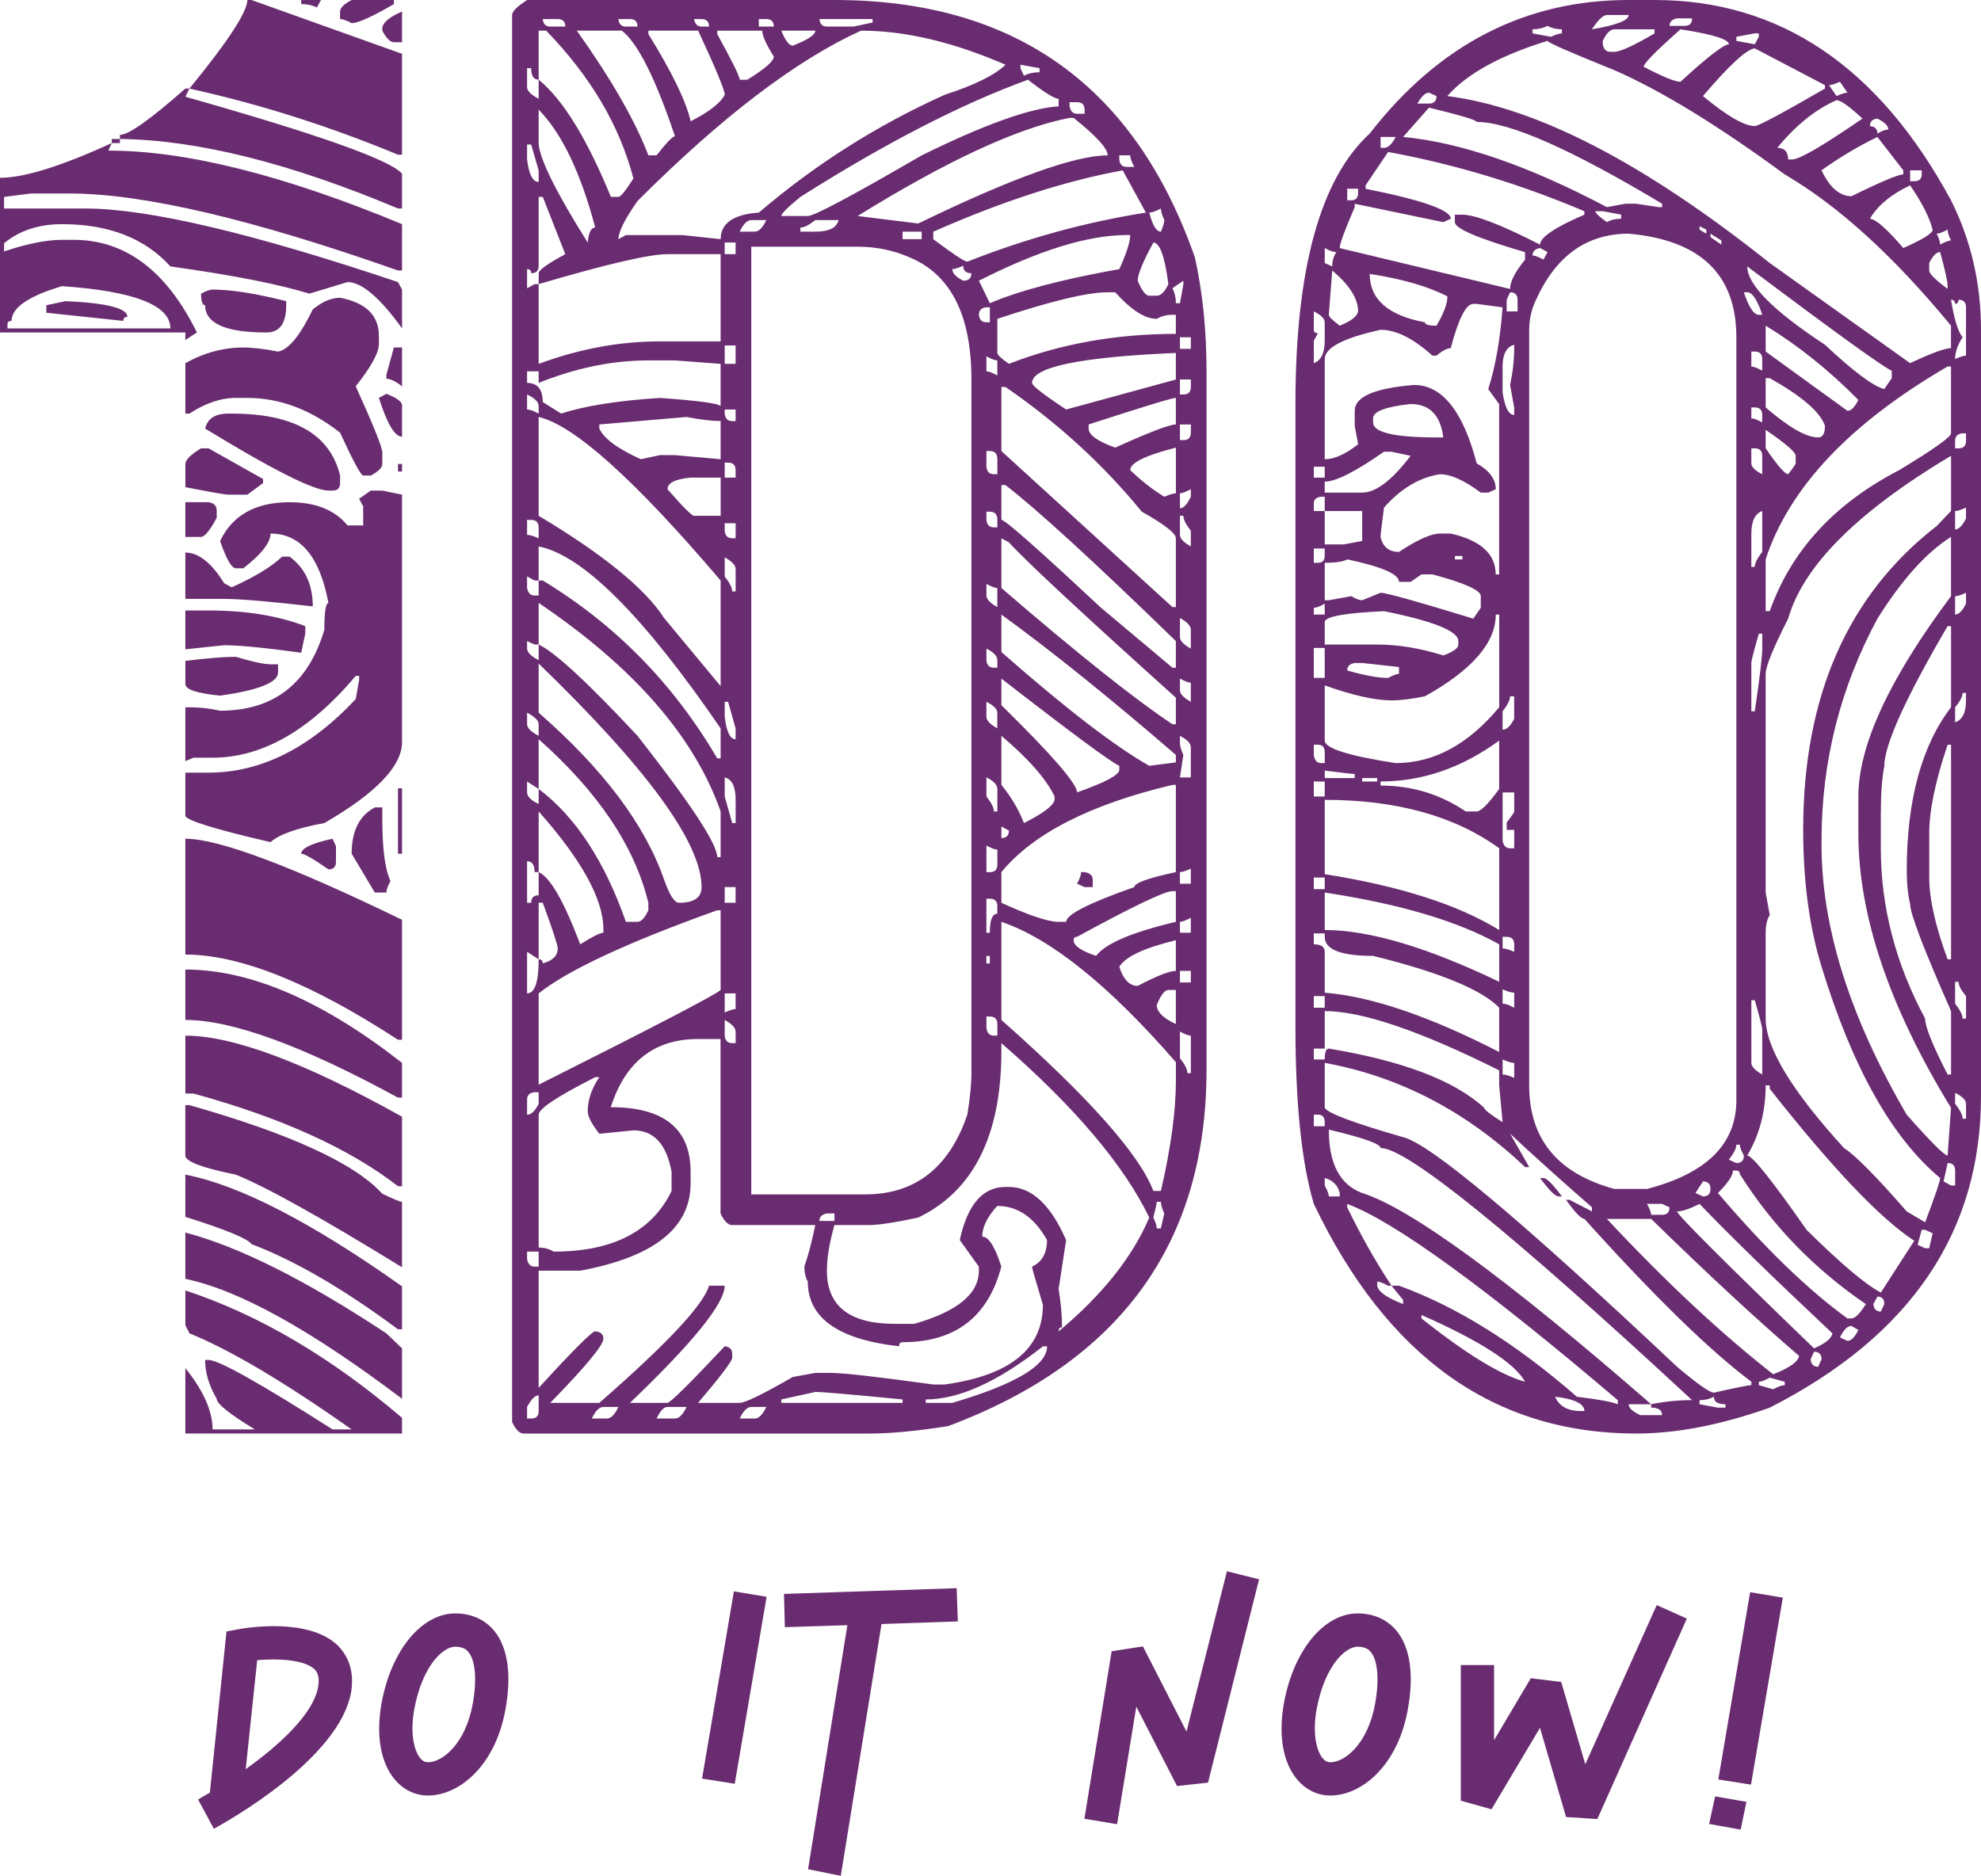
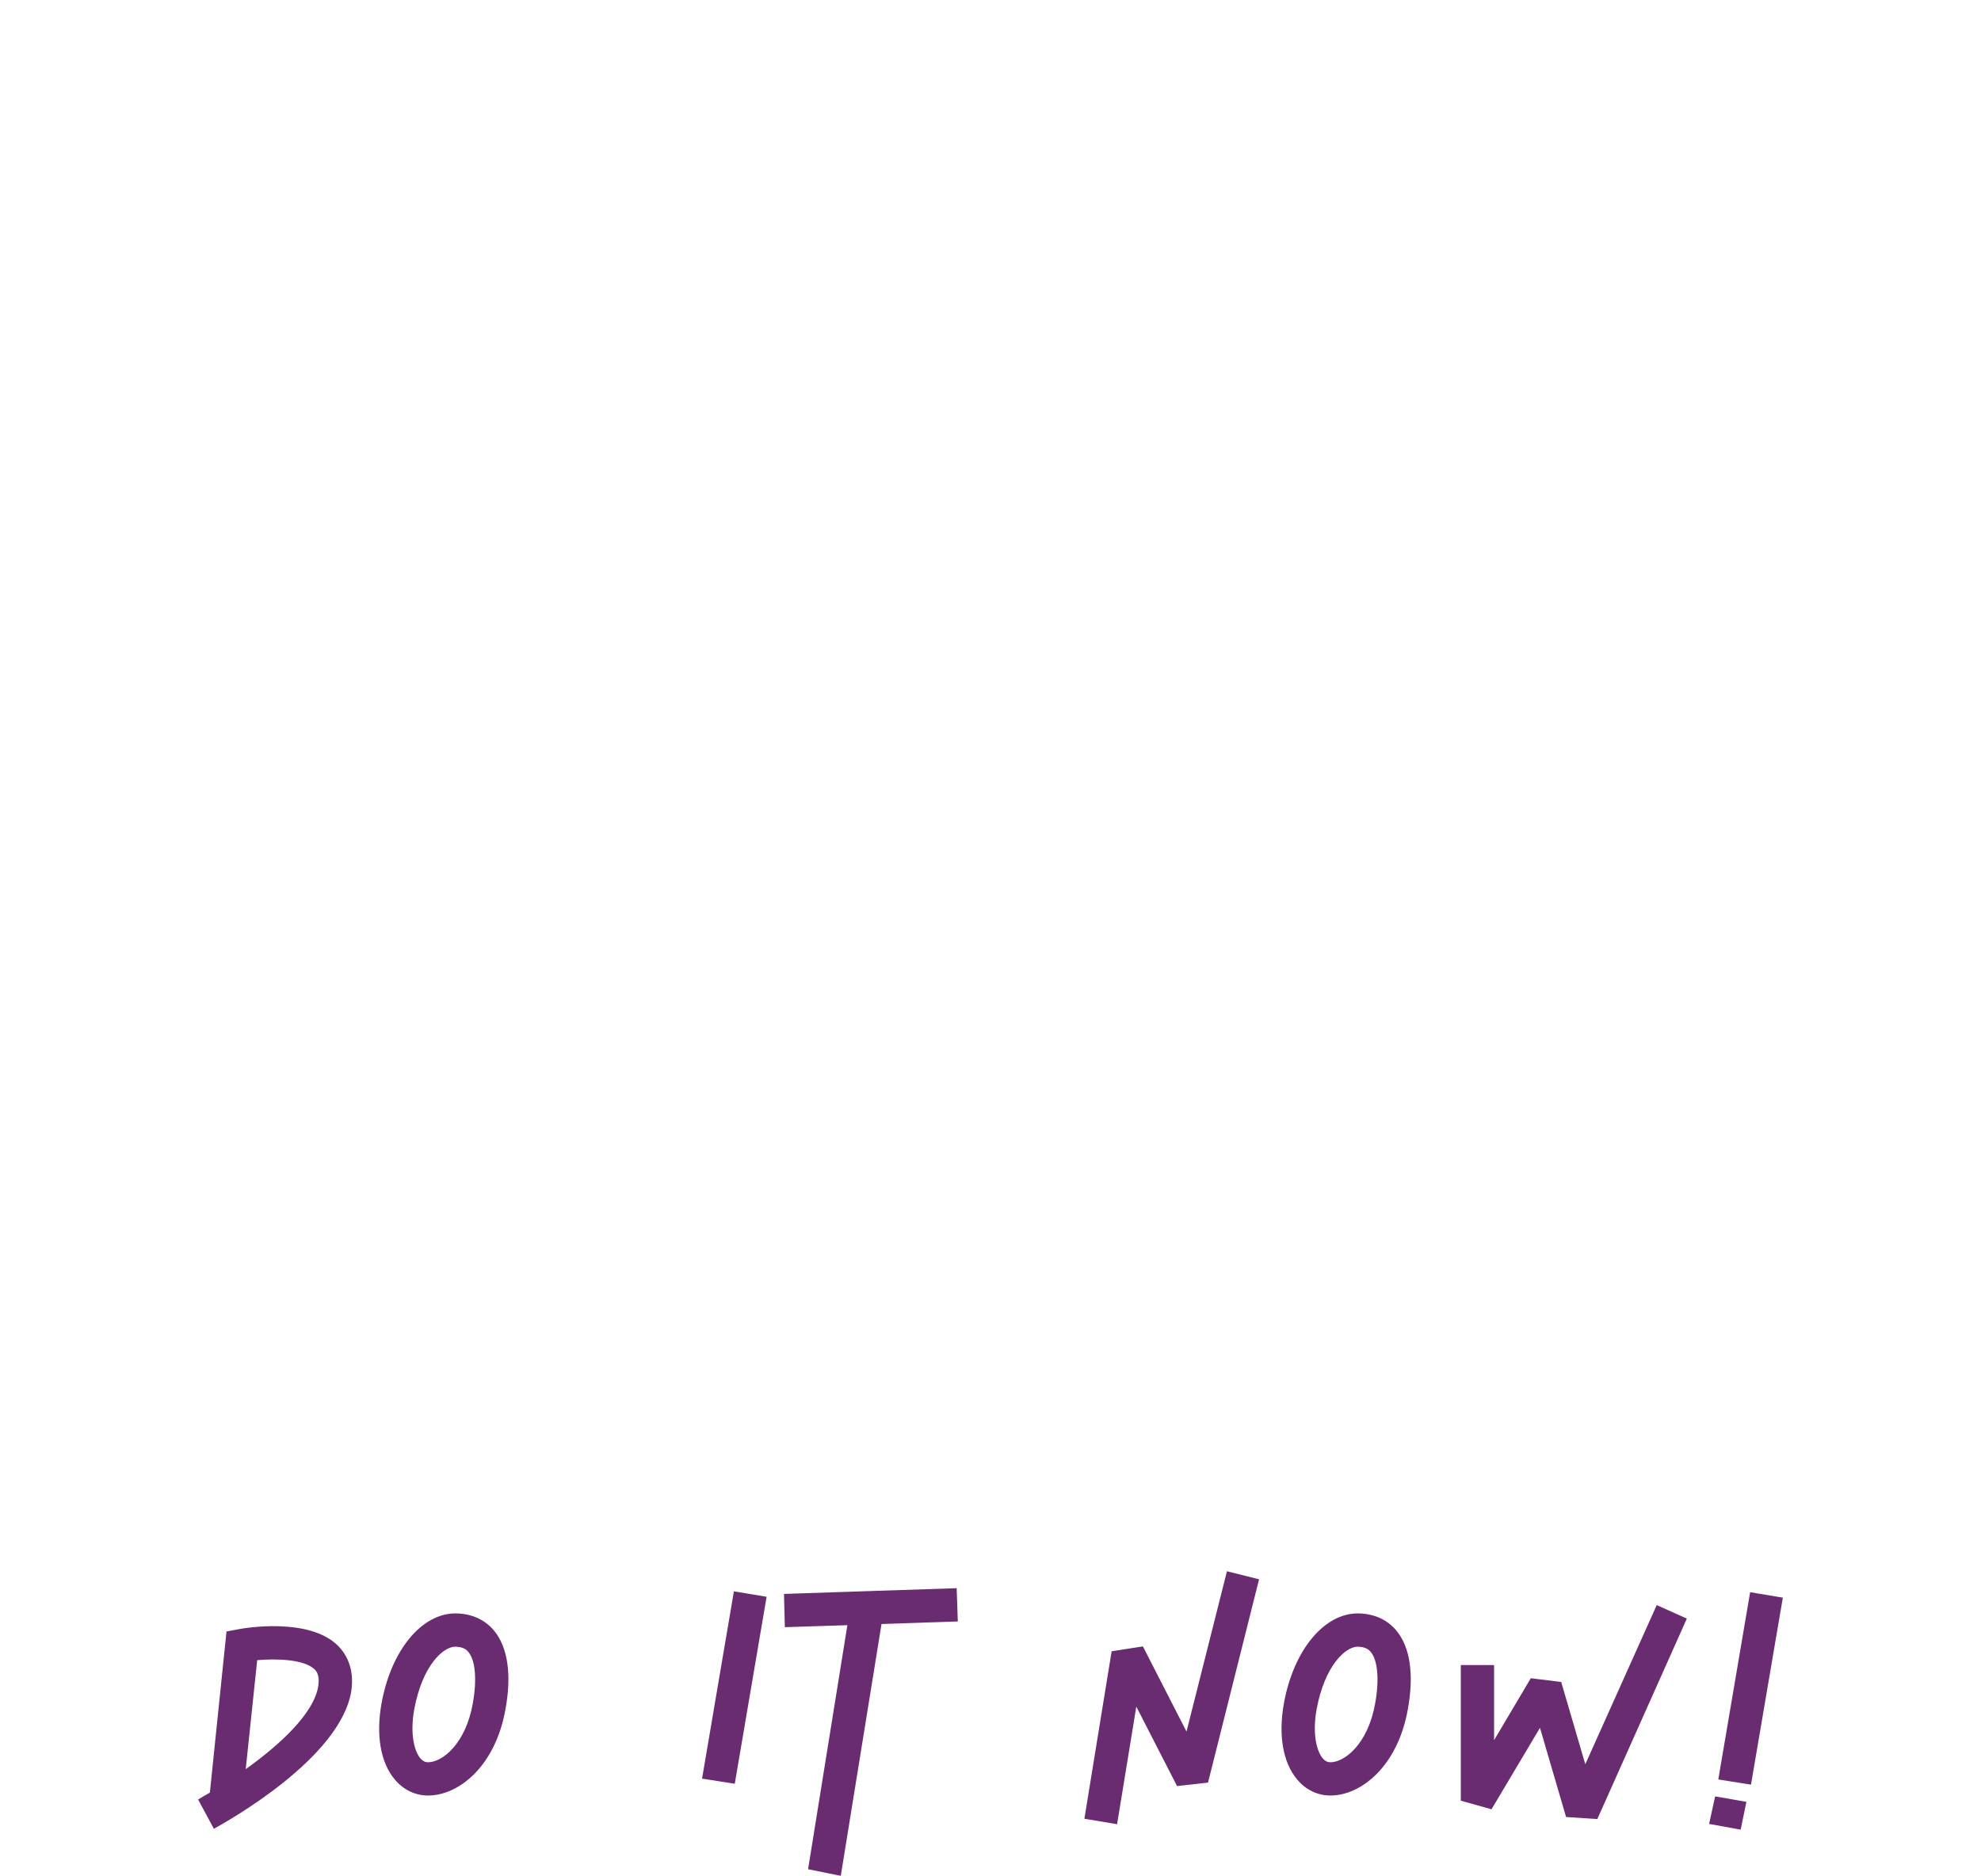
<svg xmlns="http://www.w3.org/2000/svg" width="321.941" height="304.916" viewBox="0 0 150 142.068" class="looka-1j8o68f">
  <defs id="SvgjsDefs2421" />
  <g id="SvgjsG2422" transform="matrix(2.642,0,0,2.642,0.103,2.89)" fill="#6A2C70">
-     <path d="M7.051 -1.094 l0.117 -0 l4.316 1.543 l0 2.891 l-0.117 0 c-1.979 -0.82 -3.971 -1.452 -5.977 -1.895 c1.107 -1.354 1.66 -2.201 1.66 -2.539 z M8.594 -1.094 l0.566 0 l-0.117 0.215 c-0.13 -0.065 -0.28 -0.098 -0.449 -0.098 l0 -0.117 z M10.039 -1.094 l1.211 0 l0 0.117 c-0.625 0.365 -1.029 0.547 -1.211 0.547 c-0.143 -0.078 -0.254 -0.117 -0.332 -0.117 l0 -0.215 c0 -0.104 0.111 -0.215 0.332 -0.332 z M11.484 -0.762 l0 0.879 l-0.234 0 c-0.104 0 -0.215 -0.111 -0.332 -0.332 l0 -0.098 c0.039 -0.156 0.228 -0.306 0.566 -0.449 z M5.273 1.445 l0.117 0 l-0.117 0.234 c3.815 1.081 5.885 1.816 6.211 2.207 l0 0.996 l-0.117 0 c-3.099 -1.302 -5.755 -1.966 -7.969 -1.992 l0 -0.117 c0.247 0 0.872 -0.443 1.875 -1.328 z M3.164 2.891 l0.234 0 l0 0.117 l-0.234 0 l0 -0.117 z M3.164 3.008 l-0.098 0.215 c2.227 0 5.033 0.703 8.418 2.109 l0 1.328 l-0.117 0 c-4.167 -1.471 -7.305 -2.207 -9.414 -2.207 l-1.113 0 l-0.762 0.098 l0 0.332 l2.324 0 c1.797 0 4.785 0.703 8.965 2.109 l0.117 0.215 l0 1.113 c-0.638 -0.885 -1.159 -1.328 -1.562 -1.328 l-1.094 0.332 c-0.885 -0.273 -2.213 -0.534 -3.984 -0.781 c-0.729 -0.807 -1.764 -1.211 -3.106 -1.211 c-0.664 0 -1.217 0.182 -1.66 0.547 l0 0.234 c0.664 -0.221 1.217 -0.332 1.66 -0.332 l0.332 0 c1.484 0 2.663 0.885 3.535 2.656 l-0.332 0.215 l0 -0.215 l-5.312 0 l0 -4.434 c0.69 0 1.758 -0.332 3.203 -0.996 z M0.176 8.203 l0 0.117 l4.668 0 c0 -0.664 -1.035 -1.068 -3.106 -1.211 c-0.964 0.286 -1.445 0.619 -1.445 0.996 c-0.078 0 -0.117 0.033 -0.117 0.098 z M6.055 7.207 c0.534 0 1.237 0.111 2.109 0.332 l0 0.117 c0 0.521 -0.189 0.781 -0.566 0.781 c-1.172 0 -1.758 -0.26 -1.758 -0.781 c-0.078 0 -0.117 -0.111 -0.117 -0.332 c0.143 -0.078 0.254 -0.117 0.332 -0.117 z M9.707 7.441 c0.742 0.143 1.113 0.508 1.113 1.094 l0 0.234 c0 0.247 -0.221 0.651 -0.664 1.211 c0.508 1.12 0.762 1.751 0.762 1.895 l0 0.332 c0 0.104 -0.111 0.215 -0.332 0.332 l-0.215 0 c-0.065 0 -0.286 -0.41 -0.664 -1.23 c-0.846 -0.664 -1.732 -0.996 -2.656 -0.996 l-0.332 0 c-0.43 0 -0.872 0.15 -1.328 0.449 l-0.117 0 l0 -1.445 c0.534 -0.299 1.087 -0.449 1.66 -0.449 c0.273 0 0.605 0.039 0.996 0.117 c0.299 -0.052 0.631 -0.456 0.996 -1.211 c0.273 -0.221 0.534 -0.332 0.781 -0.332 z M1.836 7.539 c1.185 0.052 1.777 0.202 1.777 0.449 c-0.078 0 -0.117 0.039 -0.117 0.117 l-2.207 -0.234 l0 -0.215 z M11.25 8.867 l0.234 0 l0 1.113 c-0.182 -0.143 -0.332 -0.215 -0.449 -0.215 l0 -0.117 z M11.035 10.195 c0.299 0.117 0.449 0.228 0.449 0.332 l0 0.898 c-0.208 0 -0.43 -0.371 -0.664 -1.113 z M6.504 10.762 l0.098 0 c1.784 0 2.819 0.592 3.106 1.777 l0 0.215 c0 0.143 -0.072 0.215 -0.215 0.215 l-0.117 0 c-0.417 0 -1.595 -0.592 -3.535 -1.777 c0.065 -0.286 0.286 -0.43 0.664 -0.43 z M5.723 11.758 l0.215 0 l1.562 0.879 l0 0.117 l-0.449 0.332 l-0.547 0 c-0.091 0 -0.501 -0.072 -1.23 -0.215 l0 -0.664 c0 -0.117 0.15 -0.267 0.449 -0.449 z M11.367 12.207 l0.117 0 l0 0.215 l-0.117 0 l0 -0.215 z M10.586 12.969 l0.332 0 l0.566 0.117 l0 7.09 c0 0.69 -0.742 1.465 -2.227 2.324 c-0.781 0.143 -1.296 0.326 -1.543 0.547 c-1.628 -0.378 -2.441 -0.631 -2.441 -0.762 l0 -1.23 l0.664 0 c1.497 0 2.904 -0.703 4.219 -2.109 l0.098 -0.547 l0 -0.117 l-0.098 0 c-1.315 1.562 -2.682 2.344 -4.102 2.344 l-0.547 0 l-0.234 0.098 l0 -1.543 l0.117 0 c0.299 0 0.592 0.033 0.879 0.098 c1.536 0 2.533 -0.775 2.988 -2.324 c0 -0.508 0.039 -0.762 0.117 -0.762 c-0.247 -1.328 -0.801 -1.992 -1.66 -1.992 c0 0.26 -0.26 0.592 -0.781 0.996 l-0.215 0 c-0.117 0 -0.267 -0.26 -0.449 -0.781 c0.352 -0.742 1.016 -1.113 1.992 -1.113 c0.742 0 1.296 0.221 1.66 0.664 l0.449 0 l0 -0.547 l-0.117 -0.215 z M5.273 13.301 l0.664 0 c0.156 0.026 0.234 0.104 0.234 0.234 l0 0.215 c-0.195 0.365 -0.345 0.547 -0.449 0.547 l-0.449 0 l0 -0.996 z M5.273 14.746 c0.378 0 0.749 0.293 1.113 0.879 l0.215 0.117 c0.664 -0.299 1.146 -0.592 1.445 -0.879 l0.215 0 c0.443 0.326 0.664 0.801 0.664 1.426 c-1.25 -0.143 -2.096 -0.215 -2.539 -0.215 l-1.113 0 l0 -1.328 z M5.273 16.406 l0.664 0 c1.068 0 1.992 0.15 2.773 0.449 l0 0.215 l-0.117 0.547 c-1.042 -0.143 -1.777 -0.215 -2.207 -0.215 l-1.113 0.117 l0 -1.113 z M6.719 17.734 c0.482 0.143 0.814 0.215 0.996 0.215 l0.215 0 l0 0.234 c0 0.286 -0.553 0.508 -1.66 0.664 c-0.664 -0.065 -0.996 -0.176 -0.996 -0.332 l0 -0.664 c0.638 -0.078 1.12 -0.117 1.445 -0.117 z M11.367 21.504 l0.117 0 l0 1.875 l-0.117 0 l0 -1.875 z M10.703 22.051 l0.215 0 l0 0.332 c0 0.859 0.078 1.452 0.234 1.777 c-0.078 0.143 -0.117 0.254 -0.117 0.332 l-0.332 0 l-0.664 -1.113 c0 -0.651 0.221 -1.094 0.664 -1.328 z M5.273 22.949 c0.951 0 3.021 0.775 6.211 2.324 l0 3.438 l-0.117 0 c-2.5 -1.628 -4.531 -2.441 -6.094 -2.441 l0 -3.32 z M9.492 22.949 l0.098 0.215 l0 0.449 c0 0.143 -0.072 0.215 -0.215 0.215 c-0.43 -0.299 -0.69 -0.449 -0.781 -0.449 c0 -0.156 0.299 -0.299 0.898 -0.43 z M5.273 26.699 c1.862 0 3.932 0.892 6.211 2.676 l0 0.996 l-0.117 0 c-2.721 -1.484 -4.753 -2.227 -6.094 -2.227 l0 -1.445 z M5.273 28.594 c1.367 0 3.438 0.775 6.211 2.324 l0 1.992 l-0.117 0 c-1.393 -1.081 -3.346 -1.966 -5.859 -2.656 l-0.234 0 l0 -1.66 z M5.273 30.586 l0.117 0 c2.891 0.82 4.733 1.667 5.527 2.539 c0.326 0.156 0.514 0.234 0.566 0.234 l0 1.875 c-2.305 -1.419 -3.893 -2.305 -4.766 -2.656 c-0.964 -0.195 -1.445 -0.378 -1.445 -0.547 l0 -1.445 z M5.273 32.578 c1.55 0.299 3.62 1.367 6.211 3.203 l0 1.23 l-0.117 0 c-1.562 -1.159 -2.962 -1.973 -4.199 -2.441 c-0.104 -0.156 -0.736 -0.417 -1.895 -0.781 l0 -1.211 z M5.273 34.238 c1.536 0.404 3.457 1.367 5.762 2.891 l0.449 0.43 l0 1.445 c-2.617 -1.979 -4.688 -3.125 -6.211 -3.438 l0 -1.328 z M5.273 35.898 c2.096 0.69 4.167 1.908 6.211 3.652 l0 0.449 l-6.211 0 l0 -1.875 c0.521 0.651 0.781 1.237 0.781 1.758 l1.211 0 c-0.729 -0.443 -1.094 -0.736 -1.094 -0.879 c-0.221 -0.378 -0.332 -0.749 -0.332 -1.113 l0.098 0 c0.286 0 1.471 0.664 3.555 1.992 l0.547 0 c-1.94 -1.367 -3.49 -2.285 -4.648 -2.754 l-0.117 -0.234 l0 -0.996 z M15.067 -1.094 l8.809 -0 c5.169 0 8.613 2.461 10.332 7.383 c0.221 1.003 0.332 2.09 0.332 3.262 l0 20.02 c0 4.961 -2.467 8.366 -7.402 10.215 c-0.898 0.143 -1.66 0.215 -2.285 0.215 l-9.883 0 c-0.117 0 -0.228 -0.111 -0.332 -0.332 l0 -40.332 c0 -0.104 0.143 -0.247 0.43 -0.43 z M15.517 -0.547 c0.013 0.143 0.085 0.215 0.215 0.215 l0.43 0 c0 -0.143 -0.072 -0.215 -0.215 -0.215 l-0.43 0 z M17.685 -0.547 c0.013 0.143 0.085 0.215 0.215 0.215 l0.332 0 c0 -0.143 -0.072 -0.215 -0.215 -0.215 l-0.332 0 z M19.852 -0.547 c0.026 0.143 0.098 0.215 0.215 0.215 l0.215 0 c0 -0.143 -0.072 -0.215 -0.215 -0.215 l-0.215 0 z M21.708 -0.547 l0 0.215 l0.43 0 c0 -0.143 -0.072 -0.215 -0.215 -0.215 l-0.215 0 z M23.446 -0.547 c0.013 0.143 0.085 0.215 0.215 0.215 l0.762 0 l0.547 -0.117 l0 -0.098 l-1.523 0 z M15.399 -0.215 l0 1.406 c-0.143 0 -0.215 -0.111 -0.215 -0.332 l-0.117 0 l0 0.547 c0 0.104 0.111 0.215 0.332 0.332 l0 -0.547 c0.69 0.56 1.38 1.68 2.07 3.359 l0.215 0 c0.065 0 0.208 -0.176 0.43 -0.527 c-0.391 -1.51 -1.224 -2.923 -2.5 -4.238 l-0.215 0 z M16.493 -0.215 c0.99 1.393 1.673 2.585 2.051 3.574 l0.234 0 c0.286 -0.365 0.462 -0.547 0.527 -0.547 c-0.56 -1.667 -1.068 -2.676 -1.523 -3.027 l-1.289 0 z M18.544 -0.215 l-0 0.098 c0.677 1.094 1.081 1.927 1.211 2.5 c0.534 -0.273 0.859 -0.527 0.977 -0.762 c0 -0.13 -0.254 -0.742 -0.762 -1.836 l-1.426 0 z M20.517 -0.215 l0 0.098 c0.43 0.781 0.645 1.217 0.645 1.309 l0.215 0 c0.508 -0.312 0.762 -0.534 0.762 -0.664 c-0.221 -0.352 -0.332 -0.599 -0.332 -0.742 l-1.289 0 z M22.352 -0.215 c0.117 0.286 0.228 0.43 0.332 0.43 c0.43 -0.169 0.645 -0.312 0.645 -0.43 l-0.977 0 z M17.685 5.762 l0.215 -0.117 l1.621 0 l1.094 0.117 c0 -0.456 0.365 -0.71 1.094 -0.762 c1.615 -1.38 3.392 -2.506 5.332 -3.379 c0.846 -0.273 1.426 -0.56 1.738 -0.859 c-1.497 -0.651 -2.877 -0.977 -4.141 -0.977 c-1.862 0.846 -3.998 2.474 -6.406 4.883 c-0.365 0.521 -0.547 0.885 -0.547 1.094 z M29.208 0.762 l-0 0.098 l0.098 0.215 c0.13 -0.065 0.28 -0.098 0.449 -0.098 l0 -0.117 z M22.352 5.098 l0.762 0 c0.182 0 1.27 -0.579 3.262 -1.738 c1.797 -0.885 3.106 -1.354 3.926 -1.406 l0 -0.215 c-0.117 0 -0.41 -0.182 -0.879 -0.547 c-1.901 0.69 -4.076 1.81 -6.523 3.359 c-0.365 0.299 -0.547 0.482 -0.547 0.547 z M30.615 1.836 l0 0.117 c0.026 0.143 0.098 0.215 0.215 0.215 l0.215 0 l0 -0.117 c0 -0.143 -0.072 -0.215 -0.215 -0.215 l-0.215 0 z M15.399 2.051 l0 0.996 c0.052 0.469 0.521 1.406 1.406 2.812 c0.026 -0.286 0.098 -0.43 0.215 -0.43 c-0.417 -1.575 -0.957 -2.702 -1.621 -3.379 z M24.54 5.098 l1.738 0.215 c2.682 -1.302 4.492 -1.953 5.43 -1.953 c0 -0.195 -0.326 -0.553 -0.977 -1.074 l-0.117 0 c-1.484 0.286 -3.509 1.224 -6.074 2.812 z M15.067 3.047 l-0 0.43 c0.052 0.43 0.163 0.645 0.332 0.645 l0 -0.332 l-0.215 -0.742 l-0.117 0 z M32.04 3.359 l-0 0.117 c0.013 0.143 0.085 0.215 0.215 0.215 l0.215 0 c-0.078 -0.143 -0.117 -0.254 -0.117 -0.332 l-0.312 0 z M26.708 5.547 l0 0.215 c0.573 0.43 0.898 0.645 0.977 0.645 c1.68 -0.664 3.385 -1.133 5.117 -1.406 l-0.664 -1.211 c-1.641 0.299 -3.451 0.885 -5.43 1.758 z M15.399 4.551 l0 1.973 c0 0.143 -0.072 0.215 -0.215 0.215 c0 -0.078 -0.039 -0.117 -0.117 -0.117 l0 0.547 l0.215 -0.117 l0.117 0 l0 2.285 c1.159 -0.43 2.318 -0.645 3.477 -0.645 l1.738 0 l0 -2.5 l-1.523 0 c-0.521 0 -1.751 0.286 -3.691 0.859 l0 -0.312 c0 -0.091 0.254 -0.273 0.762 -0.547 l-0.645 -1.641 l-0.117 0 z M32.9 5 c0.091 0.365 0.202 0.547 0.332 0.547 c0.065 -0.156 0.098 -0.267 0.098 -0.332 c-0.065 -0.143 -0.098 -0.254 -0.098 -0.332 c-0.143 0.078 -0.254 0.117 -0.332 0.117 z M21.161 5.547 l0.43 0 c0.117 0 0.228 -0.111 0.332 -0.332 l-0.43 0 c-0.117 0 -0.228 0.111 -0.332 0.332 z M22.899 5.43 l-0 0.117 l0.43 0 c0.391 0 0.612 -0.111 0.664 -0.332 l-0.664 0 c-0.182 0.143 -0.326 0.215 -0.43 0.215 z M25.829 5.547 l0 0.215 l0.547 0 l0 -0.215 l-0.547 0 z M28.017 6.953 l0.312 0.645 c0.859 -0.365 2.096 -0.69 3.711 -0.977 c0.208 -0.456 0.312 -0.781 0.312 -0.977 l-0.098 0 c-1.107 0 -2.519 0.436 -4.238 1.309 z M20.731 5.859 l0 0.332 l0.312 0 l0 -0.332 l-0.312 0 z M33.017 5.859 c-0.299 0.547 -0.449 0.911 -0.449 1.094 c0.117 0.286 0.228 0.43 0.332 0.43 l0.215 0 c0.117 0 0.228 -0.111 0.332 -0.332 c-0.104 -0.794 -0.247 -1.191 -0.43 -1.191 z M21.493 5.977 l0 27.168 l3.262 0 c1.432 0 2.409 -0.762 2.93 -2.285 c0.078 -0.482 0.117 -0.879 0.117 -1.191 l0 -19.883 c0 -1.836 -0.586 -3.001 -1.758 -3.496 c-0.469 -0.208 -0.97 -0.312 -1.504 -0.312 l-3.047 0 z M27.255 6.621 c0 0.117 0.104 0.228 0.312 0.332 c0.156 0 0.234 -0.072 0.234 -0.215 c-0.156 0 -0.234 -0.072 -0.234 -0.215 c-0.143 0.065 -0.247 0.098 -0.312 0.098 z M33.564 7.168 c0.065 0.13 0.098 0.273 0.098 0.43 l0.117 0 l0.098 -0.547 l0 -0.098 z M28.544 8.047 l0 0.977 c0 0.052 0.111 0.156 0.332 0.312 c1.471 -0.573 3.066 -0.859 4.785 -0.859 l0 -0.547 l-0.098 0 c-0.169 0 -0.319 0.039 -0.449 0.117 c-0.339 0 -0.736 -0.254 -1.191 -0.762 l-0.215 0 c-0.586 0 -1.641 0.254 -3.164 0.762 z M28.017 7.93 c0.013 0.143 0.085 0.215 0.215 0.215 l0.098 0 l0 -0.43 l-0.098 0 c-0.143 0.013 -0.215 0.085 -0.215 0.215 z M33.778 8.574 l0 0.332 l0.312 0 l0 -0.332 l-0.312 0 z M20.731 8.809 l0 0.527 l0.312 0 l0 -0.527 l-0.312 0 z M29.54 9.883 c0 0.078 0.326 0.332 0.977 0.762 l3.144 -0.859 l0 -0.762 c-2.748 0.117 -4.121 0.404 -4.121 0.859 z M28.232 9.121 l0 0.43 c0.065 0 0.169 0.039 0.312 0.117 l0 -0.43 c-0.065 0 -0.169 -0.039 -0.312 -0.117 z M15.399 9.551 l-0.332 0 l0 0.332 c0.299 0 0.449 0.182 0.449 0.547 l0.527 0.332 c0.677 -0.221 1.621 -0.371 2.832 -0.449 c1.094 0.078 1.673 0.156 1.738 0.234 l0 -1.211 l-1.309 -0.098 l-0.762 0 c-1.029 0 -2.077 0.215 -3.144 0.645 l0 -0.332 z M33.778 9.785 l0 0.43 l0.098 0 c0.143 0 0.215 -0.072 0.215 -0.215 l0 -0.215 l-0.312 0 z M28.661 10 l0 1.836 l4.902 4.473 l0.098 0 l0 -1.973 c0 -0.143 -0.326 -0.397 -0.977 -0.762 c-1.107 -1.354 -2.409 -2.546 -3.906 -3.574 l-0.117 0 z M15.067 10.215 l0 0.43 c0.078 0 0.189 0.039 0.332 0.117 l0 -0.215 c0 -0.117 -0.111 -0.228 -0.332 -0.332 z M31.161 11.074 l0 0.117 c0 0.182 0.254 0.365 0.762 0.547 c0.977 -0.443 1.556 -0.664 1.738 -0.664 l0 -0.762 c-0.104 0 -0.938 0.254 -2.5 0.762 z M20.731 10.645 l-0 0.117 c0.013 0.143 0.085 0.215 0.215 0.215 l0.098 0 l0 -0.332 l-0.312 0 z M15.399 10.859 l0 2.832 c1.849 1.107 3.047 2.083 3.594 2.93 l1.621 1.953 l0 -3.027 c-2.461 -2.891 -4.199 -4.453 -5.215 -4.688 z M17.137 11.074 l0 0.117 c0.13 0.286 0.527 0.579 1.191 0.879 l0.547 -0.117 l0.43 0 l1.309 0.117 l0 -1.094 c-0.247 0 -0.573 -0.039 -0.977 -0.117 z M33.778 11.074 l0 0.449 l0.098 0 c0.143 0 0.215 -0.072 0.215 -0.215 l0 -0.234 l-0.312 0 z M32.353 12.383 c0.326 0.312 0.651 0.566 0.977 0.762 c0.156 -0.065 0.267 -0.098 0.332 -0.098 l0 -1.309 c-0.872 0.221 -1.309 0.436 -1.309 0.645 z M28.232 11.836 l-0 0.449 c0.013 0.143 0.085 0.215 0.215 0.215 l0.098 0 l0 -0.43 c0 -0.156 -0.072 -0.234 -0.215 -0.234 l-0.098 0 z M20.731 12.168 l0 0.43 l0.312 0 l0 -0.215 c0 -0.143 -0.072 -0.215 -0.215 -0.215 l-0.098 0 z M19.091 12.93 c0.443 0.508 0.697 0.762 0.762 0.762 l0.762 0 l0 -1.094 l-0.859 0 c-0.443 0.039 -0.664 0.15 -0.664 0.332 z M28.661 12.812 l0 0.996 c0.104 0 1.048 0.833 2.832 2.5 l2.07 1.738 l0.098 0 l0 -0.762 c-2.331 -2.266 -3.958 -3.756 -4.883 -4.473 l-0.117 0 z M33.778 13.047 l0 0.43 c0.104 0 0.208 -0.111 0.312 -0.332 l0 -0.215 c-0.143 0.078 -0.247 0.117 -0.312 0.117 z M28.232 13.574 l-0 0.234 c0.013 0.143 0.085 0.215 0.215 0.215 l0.098 0 l0 -0.215 c0 -0.156 -0.072 -0.234 -0.215 -0.234 l-0.098 0 z M33.778 13.691 l0 0.547 c0 0.104 0.104 0.215 0.312 0.332 l0 -0.449 c-0.143 -0.182 -0.215 -0.326 -0.215 -0.43 l-0.098 0 z M15.067 13.809 l0 0.43 c0.078 0 0.189 0.033 0.332 0.098 l0 -0.312 c0 -0.143 -0.072 -0.215 -0.215 -0.215 l-0.117 0 z M20.731 13.906 l-0 0.215 c0.013 0.143 0.085 0.215 0.215 0.215 l0.098 0 l0 -0.43 l-0.312 0 z M28.661 14.336 l0 1.426 c2.174 1.875 3.809 3.177 4.902 3.906 l0.098 0 l0 -0.762 c-2.721 -2.448 -4.316 -3.932 -4.785 -4.453 z M15.399 14.57 l0 0.977 l-0.117 0 l-0.215 -0.117 l0 0.332 c0.026 0.143 0.098 0.215 0.215 0.215 l0.117 0 l0 -0.43 l0.117 0 c2.083 1.263 3.75 2.962 5 5.098 l0.098 0 l0 -0.859 c-2.213 -3.229 -3.952 -4.967 -5.215 -5.215 z M20.731 14.883 l0 0.547 c0.143 0.182 0.215 0.326 0.215 0.43 l0.098 0 l0 -0.645 c0 -0.104 -0.104 -0.215 -0.312 -0.332 z M28.232 15.645 l-0 0.332 c0 0.104 0.104 0.215 0.312 0.332 l0 -0.547 c-0.065 0 -0.169 -0.039 -0.312 -0.117 z M15.399 16.191 l0 1.191 l-0.117 0 l-0.215 -0.098 l0 0.215 c0 0.104 0.111 0.215 0.332 0.332 l0 -0.449 c0.469 0.221 1.413 1.094 2.832 2.617 c1.523 1.94 2.285 3.099 2.285 3.477 l0.098 0 l0 -1.309 c-0.755 -2.148 -2.494 -4.141 -5.215 -5.977 z M28.661 16.523 l-0 1.074 c1.836 1.615 3.249 2.702 4.238 3.262 l0.762 -0.098 l0 -0.215 c-1.901 -1.641 -3.568 -2.982 -5 -4.023 z M33.778 16.621 l0 0.547 c0 0.104 0.104 0.215 0.312 0.332 l0 -0.547 c0 -0.104 -0.104 -0.215 -0.312 -0.332 z M28.232 17.5 l-0 0.332 c0.013 0.143 0.085 0.215 0.215 0.215 l0.098 0 l0 -0.215 c0 -0.117 -0.104 -0.228 -0.312 -0.332 z M15.399 17.93 l0 1.406 c1.849 1.615 3.047 3.21 3.594 4.785 c0.156 0.443 0.299 0.664 0.43 0.664 c0.43 0 0.645 -0.15 0.645 -0.449 c0 -1.263 -1.556 -3.398 -4.668 -6.406 z M28.661 18.359 l0 0.762 c1.445 1.419 2.168 2.252 2.168 2.5 c0.807 -0.286 1.211 -0.501 1.211 -0.645 l0 -0.117 c-0.221 -0.091 -1.348 -0.924 -3.379 -2.5 z M33.778 18.359 l-0 0.332 c0 0.104 0.104 0.215 0.312 0.332 l0 -0.547 c-0.065 0 -0.169 -0.039 -0.312 -0.117 z M20.731 19.023 l0 0.43 c0.052 0.43 0.156 0.645 0.312 0.645 l0 -0.312 l-0.215 -0.762 l-0.098 0 z M28.231 19.023 l0 0.43 c0 0.104 0.104 0.215 0.312 0.332 l0 -0.449 c0 -0.104 -0.104 -0.208 -0.312 -0.312 z M15.067 19.336 l0 0.332 c0 0.104 0.111 0.215 0.332 0.332 l0 -0.332 c0 -0.104 -0.111 -0.215 -0.332 -0.332 z M28.661 20 l0 1.406 c0.286 0.352 0.501 0.716 0.645 1.094 c0.547 -0.273 0.84 -0.495 0.879 -0.664 l0 -0.098 c-0.234 -0.495 -0.742 -1.074 -1.523 -1.738 z M33.778 20 l0 0.215 c0 0.078 0.033 0.189 0.098 0.332 l-0.098 0.645 l0.312 0 l0 -0.859 c0 -0.117 -0.104 -0.228 -0.312 -0.332 z M15.399 20.098 l0 1.426 l-0.332 -0.215 l0 0.312 c0 0.117 0.111 0.228 0.332 0.332 l0 -0.43 c1.055 0.794 1.888 2.064 2.5 3.809 l0.332 0 c0.104 0 0.208 -0.111 0.312 -0.332 l0 -0.215 c-0.391 -1.615 -1.439 -3.177 -3.144 -4.688 z M20.731 21.191 l0 0.547 l0.215 0.762 l0.098 0 l0 -0.664 c0 -0.378 -0.104 -0.592 -0.312 -0.645 z M28.232 21.191 l0 0.547 c0.143 0.182 0.215 0.326 0.215 0.43 l0.098 0 l0 -0.645 c0 -0.117 -0.104 -0.228 -0.312 -0.332 z M28.661 23.906 l0 0.879 c0.794 0.365 1.341 0.547 1.641 0.547 l0.215 0 c0 -0.208 0.651 -0.54 1.953 -0.996 c0 -0.117 0.397 -0.26 1.191 -0.43 l0 -2.5 l-0.098 0 c-2.357 0.56 -3.991 1.393 -4.902 2.5 z M15.399 22.168 l0 1.738 l-0.117 0 c0 -0.208 -0.072 -0.312 -0.215 -0.312 l0 1.191 l0.117 0 c0 -0.143 0.072 -0.215 0.215 -0.215 l0 -0.664 c0.326 0.143 0.723 0.833 1.191 2.07 c0.352 -0.221 0.573 -0.332 0.664 -0.332 l0 -0.098 c0 -0.859 -0.619 -1.986 -1.855 -3.379 z M28.661 22.598 l0 0.332 c0.143 0 0.215 -0.072 0.215 -0.215 z M28.232 23.145 l-0 0.762 l0.098 0 c0.143 0 0.215 -0.072 0.215 -0.215 l0 -0.43 c-0.065 0 -0.169 -0.039 -0.312 -0.117 z M33.778 23.906 l-0 0.332 l0.312 0 l0 -0.43 c-0.143 0.065 -0.247 0.098 -0.312 0.098 z M30.946 23.906 l0.098 0 c0.156 0.026 0.234 0.098 0.234 0.215 l0 0.215 l-0.234 0 l-0.215 -0.098 c0.078 -0.143 0.117 -0.254 0.117 -0.332 z M20.731 24.336 l0 0.449 l0.312 0 l0 -0.449 l-0.312 0 z M30.731 25.859 c0 0.156 0.215 0.306 0.645 0.449 c0.26 -0.352 1.022 -0.677 2.285 -0.977 l0 -0.879 l-0.098 0 c-0.221 0 -1.133 0.436 -2.734 1.309 c-0.065 0 -0.098 0.033 -0.098 0.098 z M28.231 24.668 l0 0.977 l0.098 0 c0 -0.365 0.072 -0.547 0.215 -0.547 l0 -0.215 c0 -0.143 -0.072 -0.215 -0.215 -0.215 l-0.098 0 z M15.399 24.785 l0 1.621 l-0.332 -0.215 l0 1.191 c0.221 0 0.332 -0.326 0.332 -0.977 c0.078 0 0.117 0.039 0.117 0.117 c0.286 -0.078 0.43 -0.221 0.43 -0.43 c0 -0.091 -0.143 -0.527 -0.43 -1.309 l-0.117 0 z M15.399 27.383 l0 2.617 c3.346 -1.68 5.085 -2.585 5.215 -2.715 l0 -2.285 l-0.098 0 c-2.578 0.924 -4.284 1.719 -5.117 2.383 z M33.778 25.332 l-0 0.312 l0.312 0 l0 -0.43 c-0.143 0.078 -0.247 0.117 -0.312 0.117 z M28.661 25.332 l0 2.812 c2.5 2.213 3.952 3.848 4.356 4.902 l0.215 0 c0.286 -1.237 0.43 -2.292 0.43 -3.164 l0 -0.527 c-1.914 -2.201 -3.581 -3.542 -5 -4.023 z M32.04 26.621 c0.117 0.365 0.293 0.547 0.527 0.547 c0.547 -0.286 0.911 -0.43 1.094 -0.43 l0 -0.879 c-0.911 0.221 -1.452 0.475 -1.621 0.762 z M28.231 26.309 l0 0.215 l0.098 0 l0 -0.215 l-0.098 0 z M33.778 26.738 l0 0.332 l0.312 0 l0 -0.332 l-0.312 0 z M33.114 27.715 c0 0.195 0.182 0.378 0.547 0.547 l0 -0.977 l-0.215 0 c-0.104 0 -0.215 0.143 -0.332 0.43 z M20.731 27.383 l0 0.547 c0.143 -0.065 0.247 -0.098 0.312 -0.098 l0 -0.449 l-0.312 0 z M28.232 28.047 l-0 0.312 c0.013 0.156 0.085 0.234 0.215 0.234 l0.098 0 l0 -0.332 c0 -0.143 -0.072 -0.215 -0.215 -0.215 l-0.098 0 z M20.731 28.145 l-0 0.449 c0.013 0.143 0.085 0.215 0.215 0.215 l0.098 0 l0 -0.332 c0 -0.104 -0.104 -0.215 -0.312 -0.332 z M33.778 28.477 l-0 0.762 c0.143 0.182 0.215 0.326 0.215 0.43 l0.098 0 l0 -1.074 c-0.065 0 -0.169 -0.039 -0.312 -0.117 z M17.469 30.645 c1.523 0 2.285 0.618 2.285 1.855 l0 0.332 c0 1.276 -1.055 2.109 -3.164 2.5 l-1.191 0 l0 3.359 c0.99 -1.081 1.53 -1.621 1.621 -1.621 c0.156 0.013 0.234 0.085 0.234 0.215 c0 0.182 -0.508 0.794 -1.523 1.836 l1.406 0 c1.94 -1.693 2.988 -2.812 3.144 -3.359 l0.449 0 c0 0.508 -0.905 1.628 -2.715 3.359 l1.074 0 c0.078 0 0.625 -0.54 1.641 -1.621 c0.143 0.013 0.215 0.085 0.215 0.215 l0 0.117 c0 0.091 -0.326 0.521 -0.977 1.289 l1.191 0 c0.156 0 0.664 -0.247 1.523 -0.742 l0.645 -0.117 l0.449 0 c0.352 0 1.328 0.111 2.93 0.332 l0.332 0 c1.875 -0.26 2.812 -1.022 2.812 -2.285 c-0.208 -0.69 -0.312 -1.055 -0.312 -1.094 c0.286 -0.13 0.43 -0.384 0.43 -0.762 c-0.365 -0.651 -0.84 -0.977 -1.426 -0.977 c-0.286 0.312 -0.43 0.605 -0.43 0.879 c0.182 0 0.365 0.286 0.547 0.859 c-0.378 1.445 -1.322 2.168 -2.832 2.168 c-0.065 0 -0.098 0.039 -0.098 0.117 c-1.745 -0.195 -2.617 -0.814 -2.617 -1.855 c-0.065 -0.117 -0.098 -0.26 -0.098 -0.43 c0.117 -0.339 0.221 -0.736 0.312 -1.191 l-2.383 0 c-0.117 0 -0.228 -0.111 -0.332 -0.332 l0 -5 l-0.645 0 c-1.25 0 -2.083 0.651 -2.5 1.953 z M28.661 28.809 l0 0.215 c0 2.422 -0.794 4.017 -2.383 4.785 c-0.664 0.143 -1.139 0.215 -1.426 0.215 l-0.977 0 c-0.143 0.508 -0.215 0.944 -0.215 1.309 c0 1.016 0.651 1.523 1.953 1.523 l0.547 0 c1.237 -0.352 1.855 -0.859 1.855 -1.523 l0 -0.117 l-0.547 -0.762 c0.221 -1.016 0.658 -1.523 1.309 -1.523 l0.098 0 c0.651 0 1.198 0.508 1.641 1.523 l-0.215 1.406 c0.065 0.391 0.098 0.755 0.098 1.094 c-0.065 0 -0.098 0.039 -0.098 0.117 c1.25 -1.042 2.116 -2.129 2.598 -3.262 c-0.729 -1.51 -2.142 -3.177 -4.238 -5 z M15.399 30.859 l-0 3.809 c0.156 0 0.299 0.039 0.43 0.117 c1.693 0 2.819 -0.579 3.379 -1.738 l0 -0.547 c-0.143 -0.794 -0.508 -1.191 -1.094 -1.191 l-0.977 0.098 c-0.221 -0.286 -0.332 -0.501 -0.332 -0.645 c0 -0.326 0.111 -0.651 0.332 -0.977 l-0.117 0 c-1.081 0.547 -1.621 0.905 -1.621 1.074 z M15.067 30.43 l0 0.43 c0.117 0 0.228 -0.104 0.332 -0.312 l0 -0.332 l-0.117 0 c-0.143 0.013 -0.215 0.085 -0.215 0.215 z M33.114 33.359 c0 0.039 -0.033 0.189 -0.098 0.449 c0.065 0.143 0.098 0.247 0.098 0.312 l0.117 0 l0.098 -0.43 c-0.065 -0.143 -0.098 -0.254 -0.098 -0.332 l-0.117 0 z M23.446 33.906 l0.43 0 l0 -0.215 l-0.215 0 c-0.143 0.026 -0.215 0.098 -0.215 0.215 z M15.067 34.785 l0 0.215 c0.026 0.143 0.098 0.215 0.215 0.215 l0.117 0 l0 -0.43 l-0.332 0 z M29.852 37.5 c-1.289 1.016 -2.409 1.523 -3.359 1.523 l0 0.098 l0.762 0 c1.81 -0.534 2.715 -1.074 2.715 -1.621 l-0.117 0 z M22.352 39.023 l0 0.098 l3.477 0 l0 -0.098 c-1.458 -0.143 -2.292 -0.215 -2.5 -0.215 z M15.067 39.238 l0 0.332 l0.117 0 c0.143 0 0.215 -0.072 0.215 -0.215 l0 -0.449 c-0.104 0 -0.215 0.111 -0.332 0.332 z M16.922 39.57 l0.43 0 c0.117 0 0.228 -0.111 0.332 -0.332 l-0.43 0 c-0.117 0 -0.228 0.111 -0.332 0.332 z M18.778 39.57 l0.527 0 c0.117 0 0.228 -0.111 0.332 -0.332 l-0.547 0 c-0.104 0 -0.208 0.111 -0.312 0.332 z M21.161 39.57 l0.43 0 c0.117 0 0.228 -0.111 0.332 -0.332 l-0.43 0 c-0.117 0 -0.228 0.111 -0.332 0.332 z M46.639 -1.094 l0.742 0 c3.594 0 6.426 1.914 8.496 5.742 c0.573 1.146 0.859 2.383 0.859 3.711 l0 21.973 c0 3.893 -2.018 6.869 -6.055 8.926 c-1.393 0.495 -2.669 0.742 -3.828 0.742 c-4.062 0 -7.142 -2.194 -9.238 -6.582 c-0.352 -1.185 -0.527 -2.884 -0.527 -5.098 l0 -17.832 c0 -3.867 0.71 -6.452 2.129 -7.754 c1.979 -2.552 4.453 -3.828 7.422 -3.828 z M45.584 -0.254 c0.703 -0.117 1.055 -0.254 1.055 -0.41 l-0.625 0 c-0.104 0 -0.247 0.137 -0.43 0.41 z M47.811 -0.352 l0.43 0 c0.143 0 0.215 -0.072 0.215 -0.215 l-0.43 0 c-0.143 0.026 -0.215 0.098 -0.215 0.215 z M43.885 -0.254 l0 0.117 l0.527 0.098 c0.143 -0.065 0.247 -0.098 0.312 -0.098 l0 -0.117 c-0.156 0 -0.293 -0.033 -0.41 -0.098 c-0.13 0.065 -0.273 0.098 -0.43 0.098 z M45.896 0.078 l-0 0.098 c0.026 0.143 0.098 0.215 0.215 0.215 l0.117 0 c0.169 0 0.553 -0.176 1.152 -0.527 l0 -0.117 l-1.152 0 c-0.117 0 -0.228 0.111 -0.332 0.332 z M48.123 -0.254 c-0.703 0.625 -1.055 0.983 -1.055 1.074 c0.547 0.286 0.898 0.43 1.055 0.43 c0.781 -0.716 1.244 -1.074 1.387 -1.074 c0 -0.143 -0.462 -0.286 -1.387 -0.43 z M49.725 -0.039 l0 0.117 l0.527 0.098 l0.117 -0.215 l0 -0.098 l-0.117 0 z M41.443 1.66 c2.565 0.326 5.644 1.921 9.238 4.785 l4.023 2.871 c0.612 -0.286 1.003 -0.43 1.172 -0.43 l0 -0.645 c-1.641 -1.992 -3.229 -3.438 -4.766 -4.336 c-1.914 -1.406 -3.542 -2.402 -4.883 -2.988 c-1.263 -0.508 -1.901 -0.788 -1.914 -0.84 c-1.354 0.417 -2.311 0.944 -2.871 1.582 z M48.768 1.66 c0.69 0.573 1.185 0.859 1.484 0.859 c0.104 0 0.775 -0.358 2.012 -1.074 l0 -0.098 l-2.012 -1.055 c-0.234 0.026 -0.729 0.482 -1.484 1.367 z M52.381 1.348 l0.215 0.312 c0.143 -0.065 0.247 -0.098 0.312 -0.098 l-0.215 -0.312 c-0.143 0.065 -0.247 0.098 -0.312 0.098 z M40.584 1.875 l0.332 0 c0.143 0 0.215 -0.072 0.215 -0.215 l-0.215 -0.098 c-0.104 0 -0.215 0.104 -0.332 0.312 z M50.897 3.145 c0.208 0 0.312 0.111 0.312 0.332 l0.117 0 c0.208 0 0.879 -0.391 2.012 -1.172 c-0.378 -0.352 -0.625 -0.527 -0.742 -0.527 c-0.599 0.26 -1.165 0.716 -1.699 1.367 z M40.916 1.992 l-0.742 0.84 c1.654 0.156 3.6 0.827 5.84 2.012 l0.527 -0.098 l0.312 0 l0.645 0.098 l0.098 0 l0 -0.098 c-2.604 -1.562 -4.375 -2.344 -5.312 -2.344 c0 -0.052 -0.456 -0.189 -1.367 -0.41 z M53.553 2.52 c0.143 0.013 0.215 0.085 0.215 0.215 c0.13 -0.078 0.234 -0.117 0.312 -0.117 c0 -0.104 -0.104 -0.208 -0.312 -0.312 c-0.143 0.013 -0.215 0.085 -0.215 0.215 z M39.529 2.832 l0 0.312 l0.098 0 c0.117 0 0.228 -0.104 0.332 -0.312 l-0.43 0 z M52.166 3.789 c0.234 0.495 0.521 0.742 0.859 0.742 c0.846 -0.417 1.341 -0.625 1.484 -0.625 l0 -0.117 l-0.742 -0.957 c-0.56 0.273 -1.094 0.592 -1.602 0.957 z M39.744 3.262 l-0.645 0.957 l0 0.098 c1.628 0.326 2.441 0.612 2.441 0.859 l-0.215 0.098 l-2.539 -0.527 l0 0.098 c-0.286 0.664 -0.43 1.055 -0.43 1.172 l4.883 1.172 c0 -0.208 0.143 -0.488 0.43 -0.84 l0 -0.215 c-1.341 -0.391 -2.012 -0.677 -2.012 -0.859 l0 -0.215 l0.215 0 c0.365 0 1.107 0.286 2.227 0.859 c0 -0.208 0.423 -0.495 1.27 -0.859 l0 -0.098 c-1.836 -0.781 -3.711 -1.348 -5.625 -1.699 z M54.705 3.789 l0 0.312 l0.117 0 c0.143 0 0.215 -0.065 0.215 -0.195 l0 -0.117 l-0.332 0 z M53.553 5.176 c0.169 0.013 0.488 0.293 0.957 0.84 c0.56 -0.247 0.84 -0.423 0.84 -0.527 c-0.091 -0.352 -0.306 -0.775 -0.645 -1.27 c-0.547 0.26 -0.931 0.579 -1.152 0.957 z M38.572 4.316 l0 0.332 l0.117 0 c0.13 0 0.195 -0.072 0.195 -0.215 l0 -0.117 l-0.312 0 z M45.682 4.961 c0 0.052 0.111 0.156 0.332 0.312 c0.117 -0.065 0.254 -0.098 0.41 -0.098 l0 -0.117 l-0.527 -0.098 l-0.215 0 z M48.67 5.391 l0 0.098 l0.195 0.117 l0 -0.117 z M55.467 5.605 c0.065 0.13 0.098 0.234 0.098 0.312 c0.143 -0.078 0.247 -0.117 0.312 -0.117 c-0.065 -0.13 -0.098 -0.234 -0.098 -0.312 c-0.143 0.078 -0.247 0.117 -0.312 0.117 z M43.787 8.359 l-0 21.66 c0 1.536 0.814 2.526 2.441 2.969 l0.938 0 c1.706 -0.443 2.559 -1.289 2.559 -2.539 l0 -21.875 c0 -1.797 -1.029 -2.787 -3.086 -2.969 c-1.198 0 -2.083 0.631 -2.656 1.895 c-0.13 0.273 -0.195 0.56 -0.195 0.859 z M48.983 5.605 l0 0.098 l0.312 0.215 l0 -0.117 z M37.928 6.016 l0 0.43 l0.215 0.098 c0 -0.156 0.039 -0.293 0.117 -0.41 c-0.078 0 -0.189 -0.039 -0.332 -0.117 z M43.885 6.23 c0.065 0 0.169 0.039 0.312 0.117 l0.117 -0.215 l-0.215 -0.117 c-0.143 0.026 -0.215 0.098 -0.215 0.215 z M55.252 6.445 l-0 0.215 c0 0.091 0.176 0.267 0.527 0.527 l0 -0.098 c0 -0.117 -0.072 -0.436 -0.215 -0.957 c-0.104 0 -0.208 0.104 -0.312 0.312 z M50.037 6.543 c0 0.521 0.742 1.27 2.227 2.246 c0.82 0.768 1.387 1.191 1.699 1.27 l0.215 -0.312 l0 -0.215 c-0.208 -0.078 -1.589 -1.074 -4.141 -2.988 z M38.143 6.66 l-0.098 1.27 c0 0.052 0.104 0.156 0.312 0.312 c0.326 -0.13 0.501 -0.267 0.527 -0.41 c0 -0.365 -0.247 -0.755 -0.742 -1.172 z M39.217 6.758 c0 0.729 0.527 1.191 1.582 1.387 c0 0.065 0.111 0.098 0.332 0.098 c0.208 -0.352 0.312 -0.631 0.312 -0.84 c-0.547 -0.286 -1.289 -0.501 -2.227 -0.645 z M43.24 7.285 l-0.098 0.215 l0 0.332 l0.312 0 l0 -0.332 c0 -0.143 -0.072 -0.215 -0.215 -0.215 z M49.94 7.285 c0.143 0.43 0.286 0.645 0.43 0.645 l0.098 0 c-0.143 -0.43 -0.286 -0.645 -0.43 -0.645 l-0.098 0 z M55.877 7.5 c0.091 0.56 0.202 0.918 0.332 1.074 c-0.143 0.221 -0.215 0.43 -0.215 0.625 c0.143 -0.065 0.247 -0.098 0.312 -0.098 l0 -1.387 c0 -0.143 -0.072 -0.215 -0.215 -0.215 c0 0.078 -0.033 0.117 -0.098 0.117 c0 -0.078 -0.039 -0.117 -0.117 -0.117 z M41.131 9.102 l-0.117 0 c-0.547 -0.495 -1.042 -0.742 -1.484 -0.742 c-1.068 0.234 -1.602 0.514 -1.602 0.84 l0 2.871 c0.273 0 0.592 -0.143 0.957 -0.43 l-0.098 -0.527 l0 -0.43 c0 -0.404 0.566 -0.651 1.699 -0.742 c0.807 0 1.406 0.749 1.797 2.246 c0.365 0.208 0.547 0.456 0.547 0.742 l-0.215 0.098 l-0.215 0 c-0.469 -0.352 -0.859 -0.527 -1.172 -0.527 c-0.586 0.091 -1.12 0.41 -1.602 0.957 c-0.065 0.495 -0.098 0.775 -0.098 0.84 c0.065 0.286 0.241 0.43 0.527 0.43 c0.534 -0.352 0.924 -0.527 1.172 -0.527 l0.312 0 c0.859 0.195 1.289 0.586 1.289 1.172 l0.098 0 l0 -4.883 l-0.312 -0.43 c0.208 -0.651 0.345 -1.432 0.41 -2.344 l-0.742 -0.098 l-0.098 0 c-0.208 0 -0.423 0.423 -0.645 1.27 c-0.104 0 -0.241 0.072 -0.41 0.215 z M37.615 7.832 l0 0.527 c0 0.065 0.039 0.098 0.117 0.098 l-0.117 0.215 l0 0.645 c0.208 -0.078 0.312 -0.293 0.312 -0.645 l0 -0.527 c0 -0.104 -0.104 -0.208 -0.312 -0.312 z M50.565 8.242 l0 0.742 l2.344 1.699 c0.104 0 0.208 -0.104 0.312 -0.312 c-0.833 -0.846 -1.719 -1.556 -2.656 -2.129 z M43.025 9.414 l0 0.742 c0.065 0.43 0.176 0.645 0.332 0.645 l0 -0.215 l-0.117 -0.645 c0.078 -0.365 0.117 -0.716 0.117 -1.055 l0 -0.098 c-0.221 0.065 -0.332 0.273 -0.332 0.625 z M50.154 8.984 l0 0.43 c0.065 0 0.169 0.039 0.312 0.117 l0 -0.332 c0 -0.143 -0.072 -0.215 -0.215 -0.215 l-0.098 0 z M50.565 14.941 l0 1.484 l0.117 0 c0.612 -1.732 1.849 -3.079 3.711 -4.043 c0.99 -0.599 1.484 -0.951 1.484 -1.055 l0 -1.914 l-0.098 0 c-2.799 1.628 -4.538 3.47 -5.215 5.527 z M50.565 9.746 l0 0.84 c0.664 0.573 1.165 0.859 1.504 0.859 c0.13 0 0.195 -0.111 0.195 -0.332 c-0.13 -0.391 -0.658 -0.846 -1.582 -1.367 l-0.117 0 z M39.314 10.898 l0 0.117 c0 0.286 0.605 0.43 1.816 0.43 l0.195 0 c-0.078 -0.638 -0.391 -0.957 -0.938 -0.957 c-0.716 0.078 -1.074 0.215 -1.074 0.41 z M50.154 10.586 l0 0.312 c0.065 0 0.169 0.039 0.312 0.117 l0 -0.215 c0 -0.143 -0.072 -0.215 -0.215 -0.215 l-0.098 0 z M50.565 11.23 l0 0.527 c0.339 0.495 0.553 0.742 0.645 0.742 c0.143 -0.182 0.215 -0.286 0.215 -0.312 l0 -0.215 c0 -0.104 -0.286 -0.352 -0.859 -0.742 z M55.994 11.543 l0 0.215 l0.098 0 c0.143 0 0.215 -0.072 0.215 -0.215 l0 -0.215 l-0.098 0 c-0.143 0.013 -0.215 0.085 -0.215 0.215 z M50.154 11.758 l0 0.43 c0 0.104 0.104 0.208 0.312 0.312 l0 -0.527 c0 -0.143 -0.072 -0.215 -0.215 -0.215 l-0.098 0 z M37.928 12.715 l0 0.312 l1.074 0 c0.391 0 0.853 -0.352 1.387 -1.055 l-0.547 -0.117 l-0.215 0 c-0.82 0.573 -1.387 0.859 -1.699 0.859 z M50.565 18.223 l0 6.27 l0.117 0.645 c-0.078 0.117 -0.117 0.293 -0.117 0.527 l0 2.441 c0 0.833 0.749 2.07 2.246 3.711 c0.312 0.195 0.911 0.801 1.797 1.816 l0.527 0.312 c0.286 -0.755 0.43 -1.178 0.43 -1.27 c-1.38 -1.146 -2.513 -3.164 -3.398 -6.055 c-0.352 -1.146 -0.527 -2.454 -0.527 -3.926 c0 -3.828 1.276 -6.732 3.828 -8.711 l0.41 -0.43 l0 -1.582 c-2.682 1.602 -4.238 3.158 -4.668 4.668 c-0.43 0.846 -0.645 1.374 -0.645 1.582 z M37.615 12.285 l0 0.312 l0.312 0 l0 -0.312 l-0.312 0 z M37.615 13.34 l0 0.215 l0.312 0 l0 0.957 l0.547 0 l0.527 -0.098 l0 -0.859 l-1.074 0 l0 -0.41 l-0.098 0 c-0.143 0.013 -0.215 0.078 -0.215 0.195 z M55.994 13.555 l0 0.527 c0.104 0 0.208 -0.104 0.312 -0.312 l0 -0.312 c-0.143 0.065 -0.247 0.098 -0.312 0.098 z M50.154 14.199 l0 0.957 l0.098 0 c0 -0.104 0.072 -0.247 0.215 -0.43 l0 -1.172 c-0.208 0.078 -0.312 0.293 -0.312 0.645 z M52.166 23.008 l0 0.117 c0 2.37 0.814 4.948 2.441 7.734 c0.69 0.781 1.081 1.172 1.172 1.172 c0 -0.026 0.033 -0.482 0.098 -1.367 c-1.771 -2.891 -2.656 -5.514 -2.656 -7.871 l0 -1.055 c0 -1.458 0.885 -3.373 2.656 -5.742 l0 -1.699 c-0.703 0.443 -1.406 1.224 -2.109 2.344 c-1.068 1.979 -1.602 4.102 -1.602 6.367 z M37.615 14.629 l0 0.41 l0.117 0 c0.13 0 0.195 -0.065 0.195 -0.195 l0 -0.215 l-0.312 0 z M41.658 14.844 l0 0.098 l0.215 0 l0 -0.098 l-0.215 0 z M37.928 15.039 l0 1.074 l0.117 0 l0.645 -0.117 c0.13 0.078 0.234 0.117 0.312 0.117 l0.527 -0.215 c0.156 0 1.042 0.247 2.656 0.742 l0.215 -0.312 l0 -0.332 c0 -0.169 -0.462 -0.378 -1.387 -0.625 l-0.312 0 l-0.312 0.215 l-0.332 0 c0 -0.221 -0.495 -0.436 -1.484 -0.645 c-0.104 0.065 -0.319 0.098 -0.645 0.098 z M55.994 15.996 l0 0.527 c0.104 0 0.208 -0.104 0.312 -0.312 l0 -0.312 c-0.143 0.065 -0.247 0.098 -0.312 0.098 z M37.615 16.328 l0 0.195 l0.312 0 l0 -0.312 c-0.13 0.078 -0.234 0.117 -0.312 0.117 z M37.928 16.738 l0 0.645 l1.504 0 c0.599 0 1.23 0.104 1.895 0.312 c0.286 -0.104 0.43 -0.208 0.43 -0.312 l0 -0.098 c0 -0.286 -0.71 -0.573 -2.129 -0.859 c-1.133 0.052 -1.699 0.156 -1.699 0.312 z M42.83 16.523 c0 0.807 -0.677 1.589 -2.031 2.344 c-0.391 0.078 -0.71 0.117 -0.957 0.117 c-0.469 0 -1.107 -0.143 -1.914 -0.43 l0 1.582 c0 0.221 0.677 0.436 2.031 0.645 c1.094 0 2.083 -0.534 2.969 -1.602 l0 -2.656 l-0.098 0 z M55.779 16.855 c-1.211 2.07 -1.816 3.412 -1.816 4.023 c-0.065 0.339 -0.098 0.801 -0.098 1.387 l0 0.957 c0 1.68 0.423 3.307 1.27 4.883 c0 0.234 0.215 0.768 0.645 1.602 l0.098 0 l0 -1.816 c-0.781 -1.771 -1.172 -2.793 -1.172 -3.066 c-0.065 -0.273 -0.098 -0.592 -0.098 -0.957 c0 -2.018 0.423 -3.581 1.27 -4.688 l0 -2.324 l-0.098 0 z M50.369 17.07 c-0.143 0.495 -0.215 0.775 -0.215 0.84 l0 1.387 l0.098 0 c0.143 -0.964 0.215 -1.569 0.215 -1.816 l0 -0.41 l-0.098 0 z M37.615 17.48 l0 0.859 l0.312 0 l0 -0.859 l-0.312 0 z M38.572 18.125 c0.495 0.143 0.885 0.215 1.172 0.215 c0.143 -0.078 0.247 -0.117 0.312 -0.117 l0 -0.195 l-1.055 -0.117 l-0.215 0 c-0.143 0.026 -0.215 0.098 -0.215 0.215 z M56.209 18.77 c0 0.104 -0.072 0.241 -0.215 0.41 l0 0.43 c0.208 -0.065 0.312 -0.273 0.312 -0.625 l0 -0.215 l-0.098 0 z M43.24 18.867 c0 0.104 -0.072 0.247 -0.215 0.43 l0 0.527 c0.117 0 0.228 -0.104 0.332 -0.312 l0 -0.645 l-0.117 0 z M39.529 21.309 l0 0.117 c0.898 0 1.712 0.247 2.441 0.742 l0.312 0 c0.117 0 0.332 -0.215 0.645 -0.645 l0 -1.387 c-1.068 0.781 -2.201 1.172 -3.398 1.172 z M37.615 20.254 l0 0.312 c0.026 0.143 0.098 0.215 0.215 0.215 l0.098 0 l0 -0.312 c0 -0.143 -0.065 -0.215 -0.195 -0.215 l-0.117 0 z M55.78 20.254 c-0.352 1.042 -0.527 1.888 -0.527 2.539 l0 1.27 c0 0.612 0.176 1.393 0.527 2.344 l0.098 0 l0 -6.152 l-0.098 0 z M37.928 20.996 l0 0.215 l0.859 0 l0 -0.117 c-0.052 0 -0.339 -0.033 -0.859 -0.098 z M39.002 21.211 l0 0.098 l0.43 0 l0 -0.098 l-0.43 0 z M37.615 21.309 l0 0.43 l0.312 0 l0 -0.43 l-0.312 0 z M43.026 21.621 l0 1.387 c0.026 0.143 0.098 0.215 0.215 0.215 l0.117 0 l0 -0.527 l-0.215 0 l0 -0.215 c0.143 -0.182 0.215 -0.286 0.215 -0.312 l0 -0.547 l-0.332 0 z M37.928 21.836 l-0 2.129 c2.148 0.339 3.815 0.872 5 1.601 l0 -2.344 c-1.276 -0.924 -2.943 -1.387 -5 -1.387 z M37.615 24.062 l0 0.332 l0.312 0 l0 -0.332 l-0.312 0 z M37.928 24.492 l0 1.074 c1.276 0 2.943 0.495 5 1.484 l0 -1.074 c-1.185 -0.664 -2.852 -1.159 -5 -1.484 z M37.615 25.664 l0 0.312 c0.208 0 0.312 0.072 0.312 0.215 l0 1.172 c1.328 0.104 2.995 0.671 5 1.699 l0 -1.27 c-0.508 -0.521 -1.712 -1.016 -3.613 -1.484 c-0.924 0 -1.387 -0.182 -1.387 -0.547 l0 -0.098 l-0.312 0 z M43.026 25.762 l0 0.332 c0.078 0 0.189 0.033 0.332 0.098 l0 -0.215 c0 -0.143 -0.072 -0.215 -0.215 -0.215 l-0.117 0 z M55.994 27.051 l0 0.625 c0.143 0.182 0.215 0.326 0.215 0.43 l0.098 0 l0 -0.645 c-0.143 -0.169 -0.215 -0.306 -0.215 -0.41 l-0.098 0 z M43.026 27.266 l0 0.41 c0.078 0 0.189 0.039 0.332 0.117 l0 -0.43 c-0.078 0 -0.189 -0.033 -0.332 -0.098 z M37.615 27.461 l0 0.332 l0.312 0 l0 -0.332 l-0.312 0 z M50.155 27.578 l0 1.797 c0 0.104 0.104 0.215 0.312 0.332 l0 -1.289 c0 -0.065 -0.072 -0.345 -0.215 -0.84 l-0.098 0 z M37.928 27.891 l0 1.074 l-0.312 0 l0 0.312 l0.312 0 c0 -0.208 0.039 -0.312 0.117 -0.312 c2.123 0.352 3.607 0.918 4.453 1.699 c0 0.052 0.176 0.189 0.527 0.41 l-0.098 -1.055 l0 -0.43 c-2.266 -1.133 -3.932 -1.699 -5 -1.699 z M43.026 29.277 l0 0.43 c0.078 0 0.189 0.033 0.332 0.098 l0 -0.43 c-0.078 0 -0.189 -0.033 -0.332 -0.098 z M37.928 29.375 l0 1.289 c0.091 0.156 0.84 0.436 2.246 0.84 c0.768 0.182 3.385 2.376 7.852 6.582 c0.586 0.495 0.938 0.742 1.055 0.742 c0.638 -0.143 0.996 -0.215 1.074 -0.215 l0 -0.098 c-1.185 -0.885 -2.78 -2.441 -4.785 -4.668 c-0.091 0 -0.267 -0.182 -0.527 -0.547 l0.098 0 l0.645 0.332 l0 -0.117 c-0.924 -0.807 -1.706 -1.51 -2.344 -2.109 l0.547 0.957 l-0.117 0 c-1.693 -1.602 -3.607 -2.598 -5.742 -2.988 z M50.565 30.02 c0 0.742 -0.176 1.413 -0.527 2.012 c0.143 0 0.71 0.71 1.699 2.129 c0.99 0.977 1.699 1.575 2.129 1.797 l0.957 -1.484 c-0.977 -0.638 -2.357 -2.09 -4.141 -4.356 l0 -0.098 l-0.117 0 z M55.994 30.234 l0 0.312 c0.143 0.182 0.215 0.326 0.215 0.43 l0.098 0 l0 -0.43 c0 -0.104 -0.104 -0.208 -0.312 -0.312 z M37.615 30.859 l0 0.332 l0.312 0 l0 -0.117 c0 -0.143 -0.065 -0.215 -0.195 -0.215 l-0.117 0 z M38.045 31.289 c0 0.977 0.319 1.582 0.957 1.816 c1.393 0.443 4.154 2.461 8.281 6.055 l-0.645 0 c0 0.104 0.111 0.208 0.332 0.312 l0.625 0 c0 -0.143 -0.104 -0.215 -0.312 -0.215 l0 -0.098 c0.391 -0.078 0.781 -0.117 1.172 -0.117 c-5.195 -4.818 -8.171 -7.227 -8.926 -7.227 c0 -0.117 -0.495 -0.293 -1.484 -0.527 z M49.725 31.719 c0 0.104 -0.072 0.247 -0.215 0.43 l0.215 0.098 c0.143 0 0.215 -0.072 0.215 -0.215 c-0.078 -0.143 -0.117 -0.247 -0.117 -0.312 l-0.098 0 z M55.78 32.246 l-0.117 0.527 l0.215 0.117 l0.117 0 l0 -0.43 c0 -0.143 -0.072 -0.215 -0.215 -0.215 z M49.627 32.461 c0 0.143 -0.143 0.358 -0.43 0.645 c1.341 1.575 2.578 2.773 3.711 3.594 l0.117 0 c0.104 0 0.241 -0.137 0.41 -0.41 c-1.484 -1.016 -2.689 -2.259 -3.613 -3.731 c0 -0.065 -0.033 -0.098 -0.098 -0.098 l-0.098 0 z M37.928 32.676 l0 0.215 c0.078 0.143 0.117 0.247 0.117 0.312 l0.312 0 l0 -0.098 c-0.052 -0.221 -0.195 -0.365 -0.43 -0.43 z M44.1 32.676 l0.098 0 c0.091 0 0.267 0.176 0.527 0.527 l-0.098 0 c-0.091 0 -0.267 -0.176 -0.527 -0.527 z M48.768 32.773 l-0.215 0.332 l0.215 0.098 c0.143 0 0.215 -0.072 0.215 -0.215 s-0.072 -0.215 -0.215 -0.215 z M38.572 33.418 l-0 0.098 c0.391 0.807 0.814 1.556 1.27 2.246 l-0.098 0 c-0.143 -0.078 -0.247 -0.117 -0.312 -0.117 l0 0.117 c0.026 0.169 0.273 0.345 0.742 0.527 l0 -0.117 l-0.332 -0.41 l0.215 0 c1.654 0.599 3.353 1.66 5.098 3.184 c0.638 0.078 1.029 0.15 1.172 0.215 l0 -0.117 c-3.828 -3.255 -6.413 -5.13 -7.754 -5.625 z M47.166 33.418 c0.078 0.143 0.117 0.247 0.117 0.312 l0.312 0 c0.143 0 0.215 -0.072 0.215 -0.215 l-0.215 -0.098 l-0.43 0 z M48.026 33.633 c0 0.091 1.309 1.4 3.926 3.926 c0.326 -0.143 0.501 -0.286 0.527 -0.43 c-1.732 -1.628 -3.001 -2.865 -3.809 -3.711 c-0.286 0.143 -0.501 0.215 -0.645 0.215 z M46.014 33.848 c1.68 1.797 3.268 3.281 4.766 4.453 c0.469 -0.182 0.716 -0.358 0.742 -0.527 c-1.198 -1.029 -2.611 -2.337 -4.238 -3.926 l-1.27 0 z M55.037 34.16 l-0.117 0.43 l0.215 0.098 l0.117 0 l0.098 -0.43 l-0.215 -0.098 l-0.098 0 z M53.768 36.074 l-0.117 0.215 c0.013 0.143 0.085 0.215 0.215 0.215 l0.098 -0.215 c0 -0.143 -0.065 -0.215 -0.195 -0.215 z M40.701 36.602 l0 0.098 c1.276 1.016 2.266 1.621 2.969 1.816 c-0.299 -0.534 -1.289 -1.172 -2.969 -1.914 z M52.694 37.246 l0.215 0.098 c0.104 0 0.208 -0.104 0.312 -0.312 l-0.195 -0.117 c-0.117 0 -0.228 0.111 -0.332 0.332 z M51.951 37.656 l-0.098 0.215 c0.013 0.143 0.085 0.215 0.215 0.215 l0.098 -0.215 c0 -0.143 -0.072 -0.215 -0.215 -0.215 z M50.369 38.516 l-0 0.098 l0.41 0.117 c0.143 -0.078 0.254 -0.117 0.332 -0.117 l0 -0.098 l-0.43 -0.117 c-0.143 0.078 -0.247 0.117 -0.312 0.117 z M44.529 38.945 c0.117 0.273 0.365 0.41 0.742 0.41 l0.098 0 c0 -0.208 -0.28 -0.345 -0.84 -0.41 z M48.67 39.043 l0 0.117 l0.527 0.098 l0.215 0 l0 -0.098 c-0.221 0 -0.332 -0.072 -0.332 -0.215 c-0.117 0.065 -0.254 0.098 -0.41 0.098 z" fill="#6A2C70" />
-   </g>
+     </g>
  <g id="SvgjsG2423" transform="matrix(1.086,0,0,1.086,15.934,117.871)" fill="#6A2C70">
    <path d="M0.24 19 l-1.1 -2.04 c0.22 -0.14 0.5 -0.3 0.82 -0.48 l1.16 -11.24 l0.86 -0.16 c0.5 -0.1 4.9 -0.82 6.9 1.14 c0.56 0.56 1.18 1.56 0.94 3.18 c-0.76 4.7 -8.68 9.1 -9.58 9.6 z M3.26 7.24 l-0.8 7.6 c2.3 -1.64 4.76 -3.86 5.06 -5.8 c0.12 -0.78 -0.16 -1.06 -0.26 -1.16 c-0.72 -0.7 -2.66 -0.76 -4 -0.64 z M15.172 16.68 c-0.9 0 -1.72 -0.4 -2.32 -1.12 c-1 -1.18 -1.32 -3.12 -0.92 -5.32 c0.68 -3.74 2.84 -6.3 5.2 -6.26 c1.1 0.02 2.02 0.44 2.66 1.22 c0.94 1.16 1.22 3.04 0.78 5.46 l0 0 c-0.7 3.96 -3.24 6.02 -5.4 6.02 z M17.072 6.3 c-0.86 0 -2.3 1.34 -2.86 4.36 c-0.32 1.76 0.02 2.94 0.42 3.42 c0.2 0.24 0.4 0.28 0.54 0.28 c1 0 2.62 -1.28 3.12 -4.1 c0.3 -1.66 0.18 -3 -0.3 -3.58 c-0.14 -0.18 -0.36 -0.36 -0.9 -0.38 l-0.02 0 z M36.558 15.86 l-2.28 -0.36 l2.22 -13.06 l2.28 0.38 z M52.11 4.54 l-5.32 0.18 l-2.84 17.56 l-2.28 -0.46 l2.74 -17.02 l-4.36 0.14 l-0.06 -2.32 l12.04 -0.4 z M63.215 18.68 l-2.28 -0.38 l1.9 -11.68 l2.18 -0.34 l3.04 5.94 l2.82 -11.18 l2.24 0.56 l-3.56 14.18 l-2.16 0.24 l-2.84 -5.54 z M78.088 16.68 c-0.9 0 -1.72 -0.4 -2.32 -1.12 c-1 -1.18 -1.32 -3.12 -0.92 -5.32 c0.68 -3.74 2.84 -6.3 5.2 -6.26 c1.1 0.02 2.02 0.44 2.66 1.22 c0.94 1.16 1.22 3.04 0.78 5.46 l0 0 c-0.7 3.96 -3.24 6.02 -5.4 6.02 z M79.988 6.3 c-0.86 0 -2.3 1.34 -2.86 4.36 c-0.32 1.76 0.02 2.94 0.42 3.42 c0.2 0.24 0.4 0.28 0.54 0.28 c1 0 2.62 -1.28 3.12 -4.1 c0.3 -1.66 0.18 -3 -0.3 -3.58 c-0.14 -0.18 -0.36 -0.36 -0.9 -0.38 l-0.02 0 z M96.7 18.32 l-2.18 -0.14 l-1.82 -6.22 l-3.38 5.68 l-2.14 -0.6 l0 -9.46 l2.32 0 l0 5.24 l2.56 -4.32 l2.12 0.26 l1.68 5.74 l4.98 -11.1 l2.1 0.94 z M107.413 15.92 l-2.28 -0.36 l2.22 -13.06 l2.28 0.38 z M104.493 18.66 l0.42 -1.92 l2.18 0.38 l-0.4 1.94 z" fill="#6A2C70" />
  </g>
</svg>